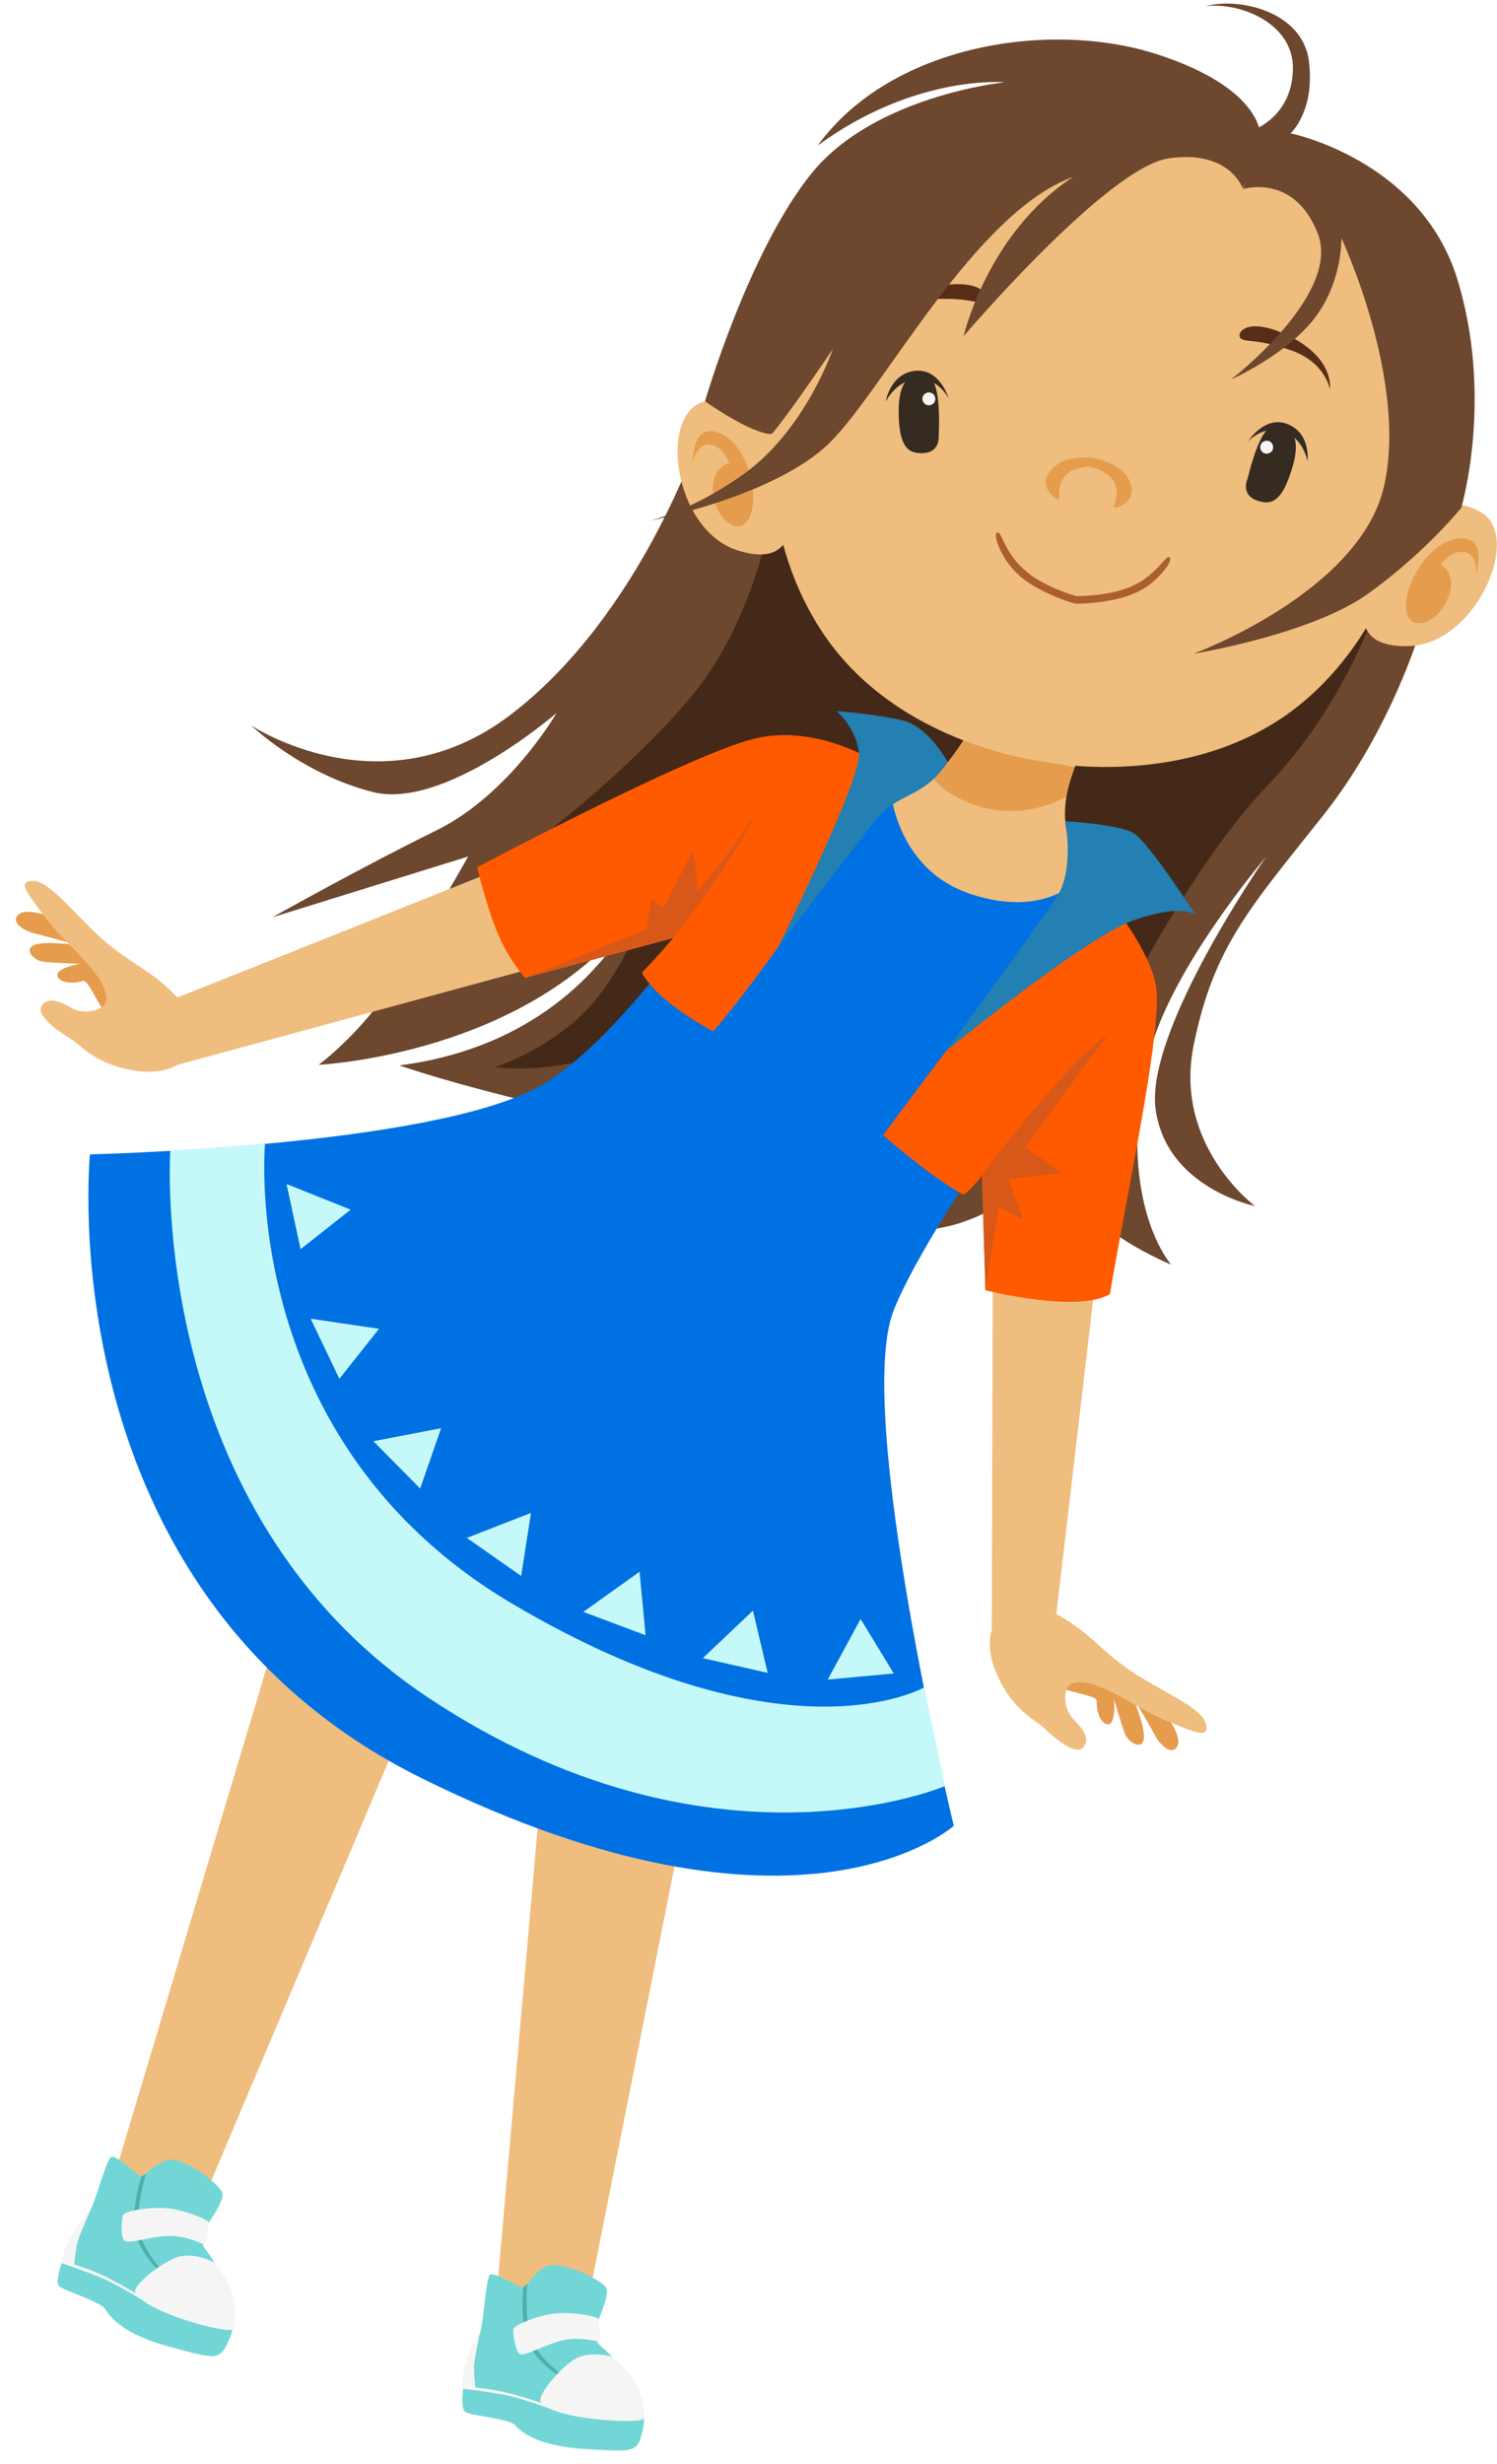
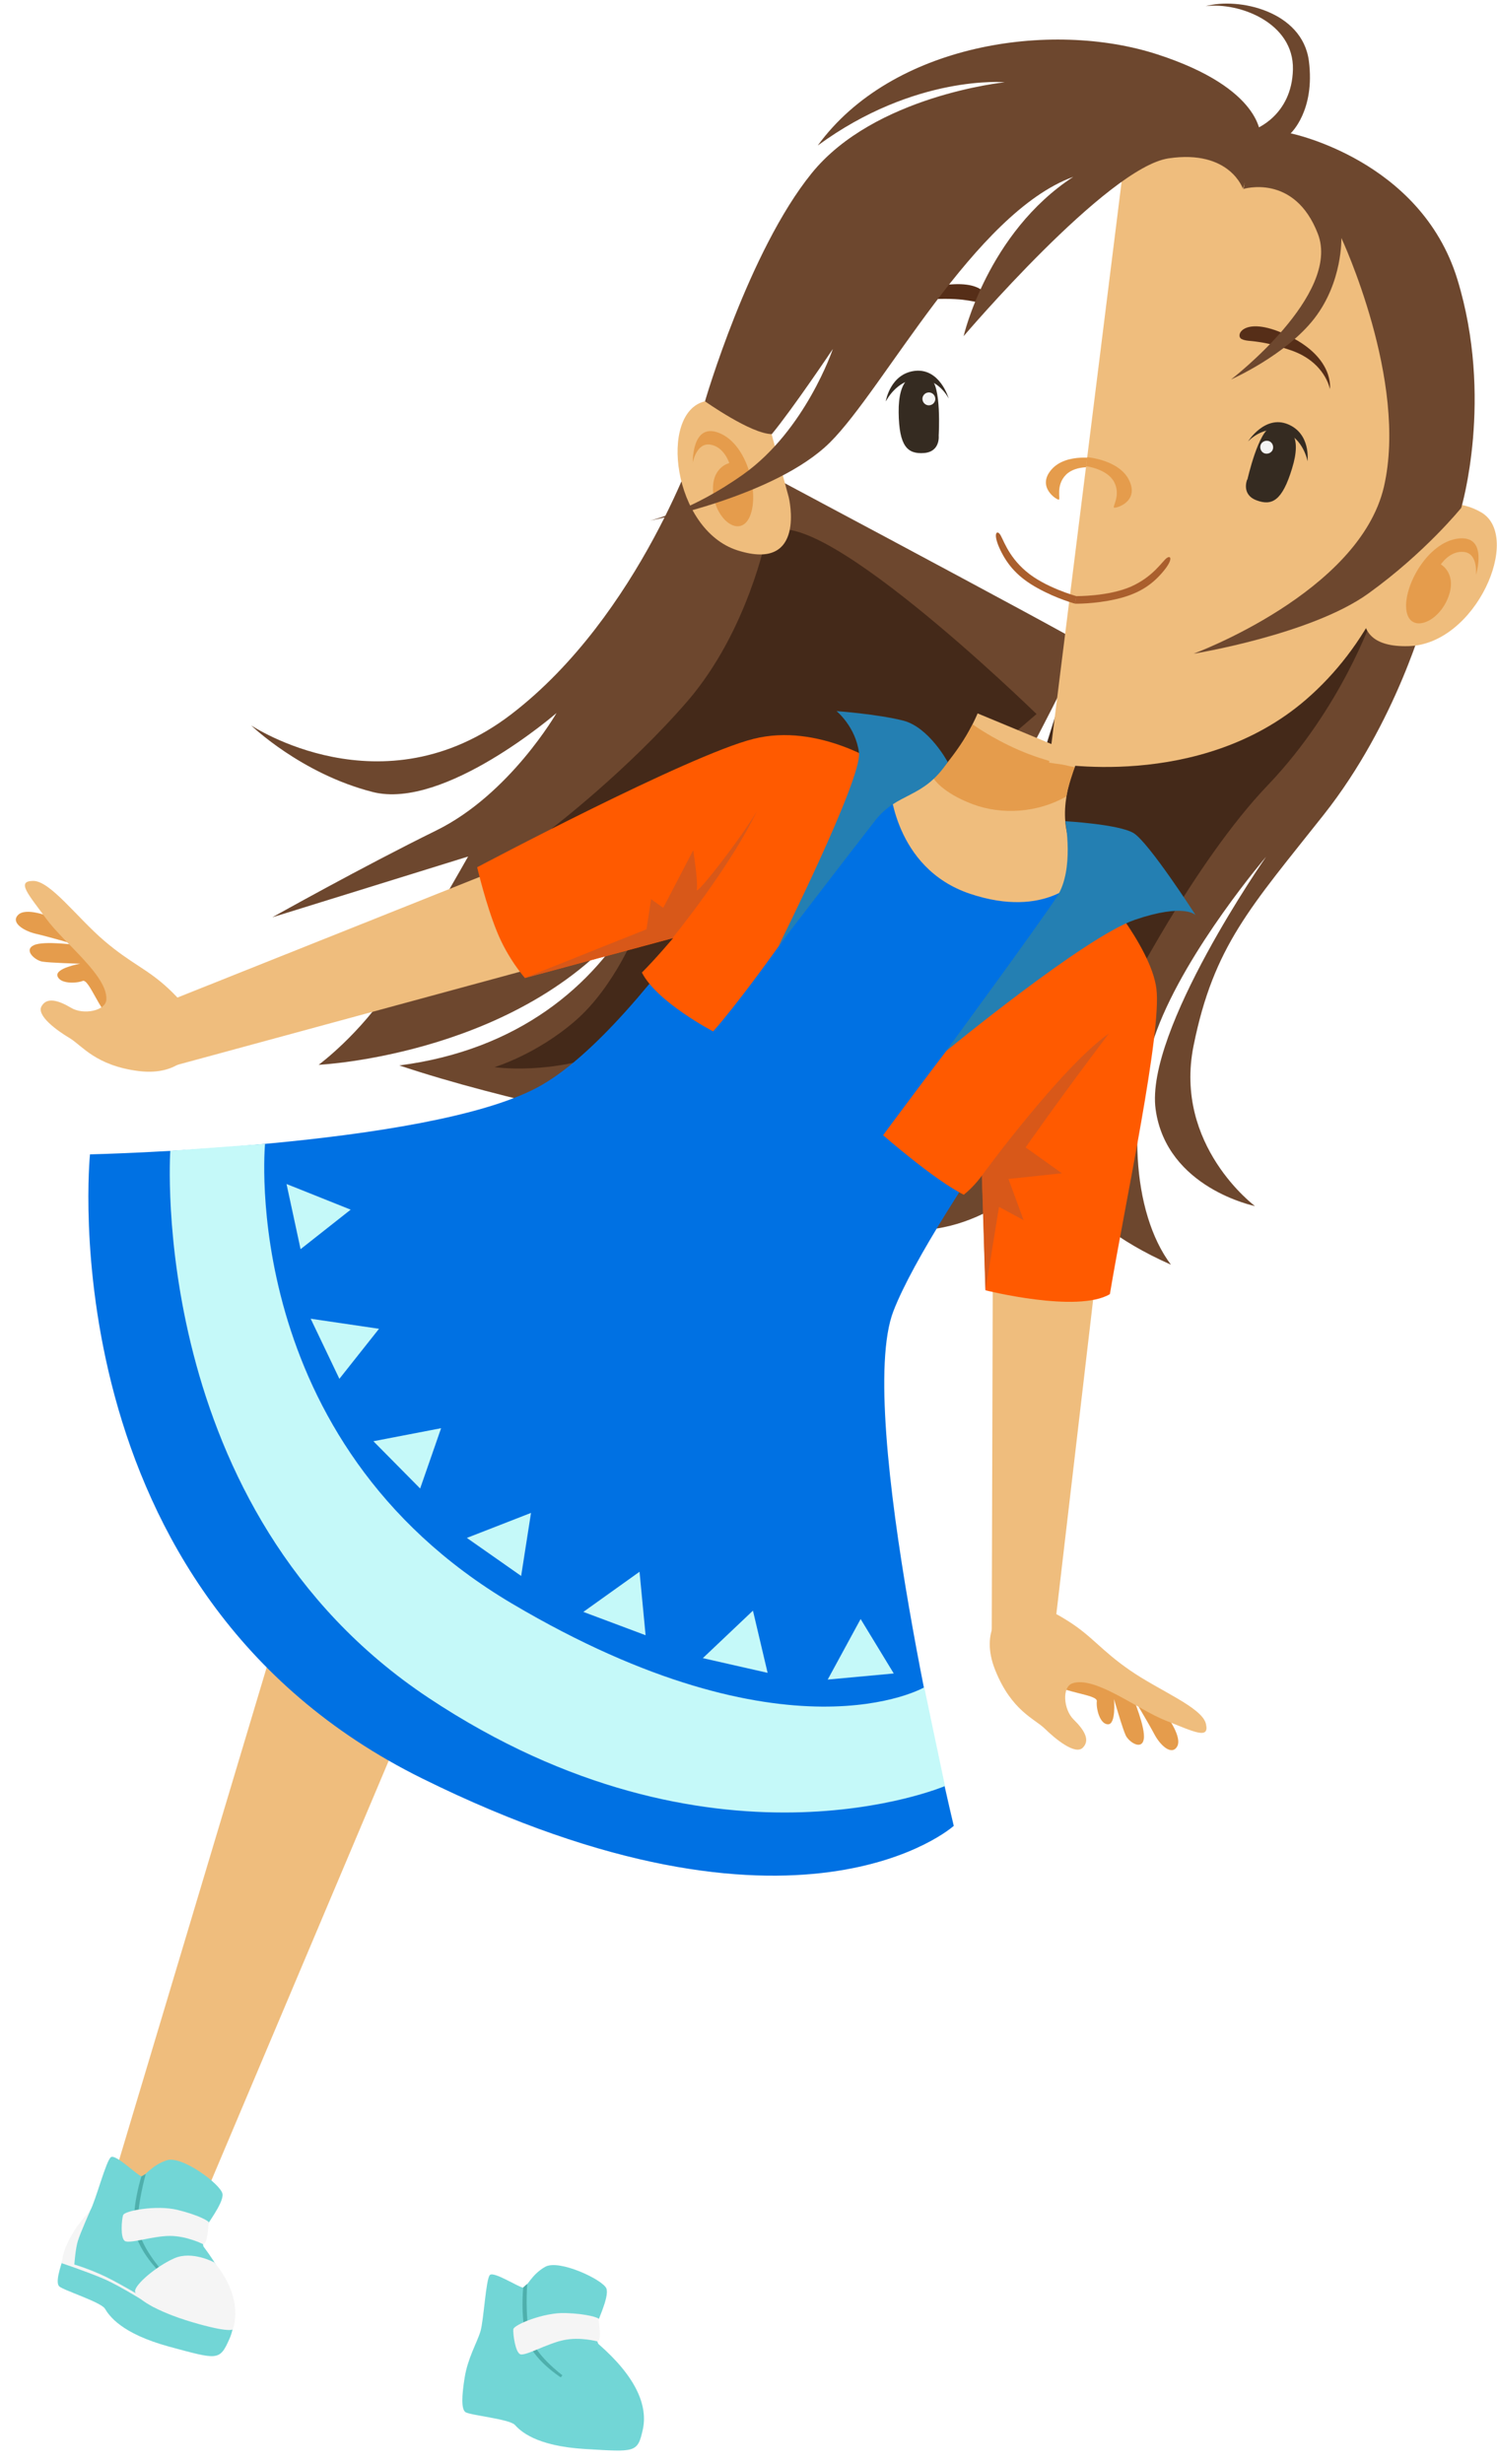
<svg xmlns="http://www.w3.org/2000/svg" width="62" height="102" viewBox="0 0 62 102" fill="none">
  <path d="M28.945 18.101C28.945 18.101 26.523 25.47 21.175 29.568C15.828 33.666 10.402 30.029 10.402 30.029C10.402 30.029 12.468 32.03 15.437 32.787C18.406 33.544 23.05 29.516 23.05 29.516C23.05 29.516 21.114 32.883 18.068 34.379C15.021 35.876 11.279 37.973 11.279 37.973L19.387 35.458C19.387 35.458 17.547 38.721 16.236 40.766C14.925 42.81 13.198 44.08 13.198 44.08C13.198 44.08 21.878 43.672 26.288 37.79C24.604 40.8 21.47 43.471 16.54 44.106C20.941 45.586 27.052 46.725 27.052 46.725L40.629 34.884C40.629 34.884 45.004 26.836 44.787 26.627C44.57 26.418 28.945 18.109 28.945 18.109V18.101Z" fill="#6D472E" />
  <path d="M31.739 22.216C31.739 22.216 30.976 26.105 28.493 29.003C26.002 31.891 22.859 34.292 22.859 34.292L26.366 38.512C26.366 38.512 25.455 40.844 23.831 42.254C22.208 43.663 20.48 44.176 20.48 44.176C20.48 44.176 22.842 44.533 25.428 43.48C28.015 42.428 42.929 29.559 42.929 29.559C42.929 29.559 33.259 20.111 31.739 22.216Z" fill="#442919" />
  <path d="M59.052 25.375C59.052 25.375 57.854 29.899 54.824 33.727C51.794 37.555 50.267 39.156 49.433 43.289C48.6 47.422 51.977 49.928 51.977 49.928C51.977 49.928 48.313 49.188 47.862 45.925C47.411 42.663 52.437 35.467 52.437 35.467C52.437 35.467 49.173 39.278 47.914 42.645C46.655 46.012 46.864 50.188 48.496 52.355C43.851 50.293 43.721 47.918 43.721 47.918C43.721 47.918 41.264 50.972 37.809 50.928C34.355 50.876 44.954 28.594 44.954 28.594L58.583 23.321L59.052 25.383V25.375Z" fill="#6D472E" />
  <path d="M56.844 25.548C56.844 25.548 55.568 29.306 52.504 32.508C49.448 35.701 46.575 41.383 46.575 41.383C46.575 41.383 40.959 37.998 41.08 37.85C41.202 37.703 44.301 27.74 44.301 27.74L56.844 25.548Z" fill="#442919" />
  <path d="M27.738 33.161L6.496 41.636L7.286 44.098L30.412 37.816C30.412 37.816 29.943 34.632 27.747 33.161H27.738Z" fill="#EFBD7D" />
  <path d="M2.043 37.946C2.043 37.946 1.071 37.545 0.749 37.876C0.428 38.198 1.001 38.546 1.496 38.659C2 38.772 3.215 39.129 3.215 39.129C3.215 39.129 1.826 38.929 1.401 39.129C0.966 39.338 1.453 39.755 1.748 39.807C2.043 39.86 3.319 39.895 3.319 39.895C3.319 39.895 2.277 40.077 2.381 40.408C2.486 40.738 3.163 40.712 3.423 40.608C3.684 40.504 4.126 41.878 4.638 42.2C5.151 42.522 5.654 41.408 5.42 41.147C5.185 40.886 2.946 38.146 2.043 37.946Z" fill="#E59C4C" />
  <path d="M8.059 43.332C8.059 43.332 7.564 44.558 5.758 44.341C3.953 44.115 3.397 43.279 2.885 42.975C2.373 42.67 1.496 42.044 1.722 41.653C1.947 41.261 2.433 41.417 2.946 41.722C3.458 42.027 4.369 41.844 4.404 41.391C4.473 40.4 2.668 39.06 1.921 38.042C1.175 37.024 0.662 36.476 1.366 36.467C2.069 36.45 3.18 37.972 4.308 38.938C5.437 39.904 6.088 40.095 6.982 40.93C7.876 41.766 8.527 42.749 8.059 43.332Z" fill="#EFBD7D" />
  <path d="M46.309 44.96L43.644 67.72L41.074 67.599L41.144 43.585C41.144 43.585 44.338 43.211 46.318 44.968L46.309 44.96Z" fill="#EFBD7D" />
  <path d="M48.343 71.069C48.343 71.069 48.976 71.913 48.751 72.304C48.516 72.696 48.039 72.235 47.804 71.782C47.561 71.321 46.91 70.242 46.91 70.242C46.91 70.242 47.457 71.53 47.37 72C47.284 72.47 46.754 72.113 46.624 71.843C46.494 71.573 46.138 70.338 46.138 70.338C46.138 70.338 46.233 71.391 45.886 71.382C45.539 71.373 45.391 70.703 45.426 70.425C45.461 70.147 44.02 70.077 43.577 69.668C43.134 69.259 44.08 68.476 44.393 68.633C44.705 68.789 47.926 70.251 48.351 71.069H48.343Z" fill="#E59C4C" />
  <path d="M41.6 66.649C41.6 66.649 40.541 67.45 41.218 69.138C41.895 70.826 42.85 71.148 43.276 71.565C43.701 71.983 44.535 72.67 44.847 72.348C45.168 72.026 44.89 71.6 44.465 71.182C44.04 70.765 43.979 69.834 44.413 69.686C45.35 69.364 47.113 70.765 48.276 71.226C49.448 71.687 50.108 72.035 49.943 71.356C49.778 70.678 48.016 69.99 46.8 69.147C45.576 68.302 45.229 67.72 44.187 67.076C43.154 66.423 42.034 66.058 41.6 66.658V66.649Z" fill="#EFBD7D" />
-   <path d="M29.038 71.723L24.151 96.284L20.531 95.432L22.519 72.802L29.038 71.723Z" fill="#EFBD7D" />
  <path d="M24.776 97.024C24.776 97.024 24.62 96.641 24.654 96.415C24.689 96.188 25.253 95.092 25.114 94.735C24.976 94.379 23.161 93.517 22.58 93.839C21.998 94.17 21.824 94.683 21.677 94.701C21.529 94.718 20.453 94.013 20.288 94.179C20.123 94.344 20.036 96.049 19.897 96.519C19.75 96.989 19.376 97.615 19.246 98.416C19.116 99.216 19.107 99.721 19.272 99.851C19.428 99.982 21.095 100.138 21.321 100.382C21.547 100.626 22.172 101.261 24.246 101.383C26.321 101.504 26.408 101.548 26.625 100.565C26.833 99.582 26.347 98.398 24.793 97.041L24.776 97.024Z" fill="#72D6D6" />
-   <path d="M19.89 96.511C19.89 96.511 19.682 97.494 19.639 97.842C19.604 98.181 19.691 98.834 19.691 98.834C19.691 98.834 20.316 98.886 21.045 99.06C21.774 99.234 23.189 99.739 23.189 99.739L23.25 99.887C23.25 99.887 21.748 99.312 20.958 99.156C20.168 98.999 19.17 98.886 19.17 98.886C19.17 98.886 18.996 97.938 19.89 96.511Z" fill="#F5F5F5" />
  <path d="M21.67 94.692C21.67 94.692 21.548 95.884 21.8 96.78C22.052 97.676 23.224 98.416 23.224 98.416L23.293 98.329C23.293 98.329 22.173 97.502 21.956 96.719C21.731 95.945 21.835 94.544 21.835 94.544L21.679 94.683L21.67 94.692Z" fill="#4EAFAC" />
  <path d="M24.741 96.928C24.741 96.928 24.02 96.728 23.335 96.876C22.64 97.024 21.755 97.546 21.546 97.459C21.338 97.372 21.242 96.606 21.26 96.424C21.277 96.241 22.527 95.719 23.421 95.754C24.316 95.78 24.828 95.954 24.802 96.006C24.776 96.067 24.949 96.902 24.741 96.928Z" fill="#F5F5F5" />
-   <path d="M25.348 97.563C25.348 97.563 24.359 97.258 23.699 97.728C23.039 98.198 22.31 99.129 22.38 99.399C22.449 99.677 23.369 100.034 24.949 100.173C26.538 100.304 26.659 100.13 26.659 100.13C26.659 100.13 26.928 98.824 25.348 97.563Z" fill="#F5F5F5" />
  <path d="M17.703 69.095L7.954 92.16L4.586 90.576L11.105 68.825L17.703 69.095Z" fill="#EFBD7D" />
  <path d="M8.425 93.004C8.425 93.004 8.347 92.596 8.425 92.378C8.504 92.16 9.276 91.203 9.215 90.821C9.155 90.438 7.549 89.228 6.915 89.428C6.281 89.629 6.004 90.099 5.856 90.09C5.708 90.072 4.797 89.168 4.597 89.298C4.398 89.428 3.972 91.073 3.738 91.508C3.503 91.943 3.009 92.474 2.713 93.231C2.427 93.996 2.314 94.484 2.444 94.64C2.575 94.797 4.172 95.293 4.345 95.571C4.519 95.858 5.005 96.598 7.011 97.146C9.016 97.685 9.094 97.746 9.502 96.824C9.91 95.902 9.667 94.64 8.425 92.996V93.004Z" fill="#72D6D6" />
  <path d="M3.739 91.508C3.739 91.508 3.331 92.43 3.227 92.761C3.123 93.091 3.079 93.744 3.079 93.744C3.079 93.744 3.678 93.918 4.356 94.24C5.033 94.562 6.317 95.345 6.317 95.345L6.352 95.501C6.352 95.501 4.998 94.631 4.251 94.318C3.505 94.005 2.559 93.692 2.559 93.692C2.559 93.692 2.576 92.726 3.739 91.516V91.508Z" fill="#F5F5F5" />
  <path d="M5.855 90.099C5.855 90.099 5.49 91.238 5.56 92.169C5.629 93.1 6.619 94.066 6.619 94.066L6.705 93.996C6.705 93.996 5.777 92.952 5.716 92.152C5.655 91.351 6.037 89.994 6.037 89.994L5.855 90.099Z" fill="#4EAFAC" />
  <path d="M8.406 92.9C8.406 92.9 7.746 92.561 7.035 92.561C6.331 92.561 5.359 92.9 5.168 92.769C4.977 92.639 5.038 91.873 5.099 91.699C5.16 91.516 6.479 91.273 7.347 91.482C8.215 91.691 8.684 91.96 8.649 92.012C8.615 92.065 8.615 92.917 8.406 92.9Z" fill="#F5F5F5" />
  <path d="M8.875 93.658C8.875 93.658 7.964 93.162 7.226 93.484C6.488 93.806 5.585 94.571 5.594 94.85C5.602 95.128 6.427 95.676 7.955 96.129C9.483 96.581 9.639 96.433 9.639 96.433C9.639 96.433 10.169 95.206 8.875 93.658Z" fill="#F5F5F5" />
  <path d="M44.709 36.355L46.845 39.252C46.845 39.252 38.624 50.076 37.001 54.278C35.378 58.48 39.501 75.586 39.501 75.586C39.501 75.586 33.103 81.337 17.495 73.628C1.887 65.919 3.727 47.787 3.727 47.787C3.727 47.787 17.599 47.483 22.235 45.029C26.87 42.576 33.355 31.309 33.355 31.309L37.947 32.857L44.701 36.355H44.709Z" fill="#0071E3" />
  <path d="M44.725 31.291C44.725 31.291 43.892 32.805 44.161 34.319C44.465 35.98 44.708 36.354 44.708 36.354C44.708 36.354 43.336 38.06 40.168 36.998C36.999 35.928 36.852 32.491 36.852 32.491C36.852 32.491 37.989 32.996 38.978 31.908C39.968 30.821 40.489 29.533 40.489 29.533L44.725 31.291Z" fill="#EFBD7D" />
  <path d="M40.283 29.986C40.283 29.986 41.055 30.552 42.192 31.048C43.33 31.544 44.51 31.761 44.51 31.761C44.51 31.761 44.215 32.596 44.163 32.971C42.991 33.641 41.498 33.754 40.265 33.284C39.024 32.814 38.668 32.231 38.668 32.231C38.668 32.231 39.675 31.178 40.274 29.995L40.283 29.986Z" fill="#E59C4C" />
-   <path d="M47.748 4.875L43.494 31.569C43.494 31.569 37.174 30.986 33.997 26.078C30.334 20.414 32.009 12.532 35.82 8.19C39.631 3.84 47.748 4.875 47.748 4.875Z" fill="#EFBD7D" />
  <path d="M31.965 17.97C31.965 17.97 31.131 16.152 29.195 16.613C27.259 17.074 27.867 21.929 30.541 22.782C33.423 23.704 32.668 20.589 32.668 20.589L31.956 17.97H31.965Z" fill="#EFBD7D" />
  <path d="M28.692 19.171C28.692 19.171 28.64 17.439 29.812 17.935C30.984 18.431 31.444 20.441 31.062 21.363C30.68 22.285 29.673 21.572 29.543 20.458C29.413 19.345 30.203 19.171 30.203 19.171C30.203 19.171 29.994 18.492 29.413 18.405C28.831 18.318 28.684 19.179 28.684 19.179L28.692 19.171Z" fill="#E59C4C" />
  <path d="M45.438 19.362C45.438 19.362 44.579 19.214 44.145 19.657C43.711 20.101 43.936 20.675 43.849 20.684C43.763 20.693 42.921 20.162 43.546 19.44C44.171 18.718 45.499 18.996 45.499 18.996L45.438 19.362Z" fill="#E59C4C" />
  <path d="M38.877 18.031C38.877 18.031 39.007 15.9 38.513 15.665C37.775 15.308 37.202 15.674 37.219 17.074C37.236 18.475 37.584 18.806 38.27 18.754C38.955 18.701 38.877 18.031 38.877 18.031Z" fill="#352B21" />
  <path d="M36.633 13.472C36.633 13.472 37.128 12.454 38.638 12.384C40.149 12.315 40.374 12.567 40.713 12.506C41.051 12.445 40.878 11.48 38.838 11.845C36.789 12.21 36.633 13.472 36.633 13.472Z" fill="#562E18" />
  <path d="M38.735 16.552C38.752 16.404 38.657 16.273 38.509 16.247C38.361 16.23 38.231 16.326 38.205 16.473C38.188 16.621 38.283 16.752 38.431 16.778C38.578 16.795 38.709 16.7 38.735 16.552Z" fill="#F5F5F5" />
  <path d="M36.688 16.604C36.688 16.604 36.87 15.464 37.903 15.351C38.936 15.246 39.292 16.499 39.292 16.499C39.292 16.499 38.875 15.647 37.998 15.69C37.122 15.734 36.696 16.604 36.696 16.604H36.688Z" fill="#352B21" />
  <path d="M46.8 4.745L43.449 31.569C43.449 31.569 49.673 32.778 54.092 28.959C59.188 24.547 59.778 16.508 57.321 11.271C54.873 6.033 46.791 4.745 46.791 4.745H46.8Z" fill="#EFBD7D" />
  <path d="M58.312 21.729C58.312 21.729 59.623 20.215 61.342 21.207C63.061 22.199 61.134 26.68 58.33 26.749C55.3 26.828 56.897 24.043 56.897 24.043L58.312 21.729Z" fill="#EFBD7D" />
  <path d="M61.125 23.8C61.125 23.8 61.655 22.147 60.396 22.294C59.137 22.442 58.13 24.243 58.243 25.235C58.356 26.227 59.519 25.827 59.953 24.792C60.387 23.756 59.675 23.365 59.675 23.365C59.675 23.365 60.057 22.773 60.648 22.851C61.229 22.93 61.125 23.8 61.125 23.8Z" fill="#E59C4C" />
  <path d="M44.984 19.301C44.984 19.301 45.844 19.405 46.139 19.945C46.434 20.493 46.061 20.98 46.139 21.015C46.226 21.05 47.181 20.771 46.773 19.901C46.373 19.031 45.028 18.927 45.028 18.927L44.984 19.292V19.301Z" fill="#E59C4C" />
  <path d="M51.662 19.857C51.662 19.857 52.131 17.769 52.669 17.682C53.477 17.552 53.928 18.056 53.511 19.396C53.103 20.736 52.678 20.953 52.036 20.71C51.393 20.466 51.654 19.848 51.654 19.848L51.662 19.857Z" fill="#352B21" />
  <path d="M41.402 22.102C41.263 21.937 41.124 22.128 41.428 22.764C41.732 23.399 42.166 23.903 42.973 24.347C43.772 24.791 44.527 24.991 44.527 24.991L44.579 24.678C44.579 24.678 43.277 24.321 42.495 23.651C41.714 22.99 41.541 22.268 41.402 22.102Z" fill="#AA5F2D" />
  <path d="M48.33 23.095C48.147 23.216 47.783 23.86 46.854 24.278C45.916 24.695 44.571 24.678 44.571 24.678L44.527 24.991C44.527 24.991 45.309 25.009 46.203 24.808C47.097 24.608 47.661 24.252 48.121 23.721C48.59 23.19 48.512 22.973 48.33 23.095Z" fill="#AA5F2D" />
  <path d="M55.08 16.108C55.08 16.108 54.889 14.986 53.457 14.498C52.024 14.011 51.738 14.185 51.425 14.037C51.121 13.881 51.547 13.002 53.413 13.924C55.28 14.846 55.08 16.108 55.08 16.108Z" fill="#562E18" />
  <path d="M52.197 18.474C52.215 18.326 52.354 18.231 52.501 18.248C52.649 18.265 52.744 18.405 52.727 18.553C52.709 18.701 52.571 18.796 52.423 18.779C52.276 18.762 52.18 18.622 52.197 18.474Z" fill="#F5F5F5" />
  <path d="M54.153 19.102C54.153 19.058 54.292 17.953 53.337 17.561C52.382 17.17 51.688 18.275 51.688 18.275C51.688 18.275 52.33 17.57 53.155 17.857C53.988 18.144 54.153 19.093 54.153 19.093V19.102Z" fill="#352B21" />
  <path d="M51.482 7.825C51.482 7.825 50.944 6.181 48.4 6.555C45.857 6.929 39.91 13.916 39.91 13.916C39.91 13.916 40.891 9.644 44.45 7.321C40.353 8.809 36.629 16.082 34.372 18.318C32.115 20.554 26.906 21.555 26.906 21.555C26.906 21.555 28.634 21.163 30.778 19.641C33.365 17.805 34.493 14.447 34.493 14.447C34.493 14.447 32.861 16.883 31.967 17.97C31.116 17.97 29.198 16.613 29.198 16.613C29.198 16.613 31.004 10.401 33.608 7.182C36.212 3.954 41.612 3.406 41.612 3.406C41.612 3.406 37.905 3.066 33.868 6.024C36.924 1.822 43.513 0.821 47.923 2.248C52.333 3.675 52.202 5.642 52.202 5.642L51.473 7.817L51.482 7.825Z" fill="#6D472E" />
  <path d="M51.482 7.826C51.482 7.826 53.609 7.156 54.581 9.679C55.554 12.202 50.987 15.708 50.987 15.708C50.987 15.708 53.253 14.708 54.434 13.185C55.614 11.662 55.554 9.853 55.554 9.853C55.554 9.853 58.331 15.769 57.316 20.154C56.291 24.539 49.434 27.062 49.434 27.062C49.434 27.062 54.303 26.271 56.665 24.574C59.026 22.877 60.519 21.024 60.519 21.024C60.519 21.024 61.873 16.491 60.354 11.549C58.826 6.607 53.453 5.52 53.453 5.52C53.453 5.52 54.477 4.589 54.208 2.518C53.93 0.447 51.283 -0.118 49.937 0.256C51.326 0.082 53.592 0.943 53.548 2.875C53.505 4.806 51.96 5.355 51.96 5.355L51.5 7.834L51.482 7.826Z" fill="#6D472E" />
  <path d="M36.507 31.674C36.507 31.674 35.179 35.006 32.879 38.286C30.578 41.566 29.536 42.697 29.536 42.697C29.536 42.697 27.21 41.488 26.585 40.261C27.175 39.67 27.878 38.834 27.878 38.834L21.741 40.487C21.741 40.487 21.029 39.687 20.578 38.556C20.118 37.425 19.762 35.902 19.762 35.902C19.762 35.902 28.521 31.256 31.212 30.586C33.903 29.908 36.516 31.683 36.516 31.683L36.507 31.674Z" fill="#FF5A00" />
  <path d="M45.307 36.468C45.307 36.468 42.746 38.956 40.889 41.314C39.022 43.672 36.574 46.995 36.574 46.995C36.574 46.995 38.718 48.866 39.916 49.458C40.359 49.11 40.672 48.657 40.672 48.657L40.819 53.416C40.819 53.416 44.63 54.373 45.967 53.573C46.618 49.693 48.12 42.732 47.894 40.931C47.668 39.13 45.298 36.468 45.298 36.468H45.307Z" fill="#FF5A00" />
  <path d="M27.86 38.825C27.86 38.825 30.239 35.902 31.35 33.57C30.777 34.588 28.798 37.138 28.858 36.833C28.919 36.529 28.711 35.197 28.711 35.197L27.469 37.581L26.966 37.224L26.775 38.469L21.723 40.487L27.86 38.834V38.825Z" fill="#D85819" />
  <path d="M40.673 48.657C40.673 48.657 43.928 44.202 45.925 42.784C43.737 45.681 42.478 47.5 42.478 47.5L43.98 48.57L41.767 48.805L42.392 50.51L41.376 49.962L40.812 53.425L40.664 48.666L40.673 48.657Z" fill="#D85819" />
  <path d="M44.12 33.996C44.12 33.996 46.316 34.118 46.941 34.483C47.566 34.849 49.519 37.885 49.519 37.885C49.519 37.885 49.068 37.372 47.002 38.077C44.936 38.781 39.172 43.523 39.172 43.523C39.172 43.523 43.052 38.233 43.781 37.111C44.502 35.989 44.12 33.996 44.12 33.996Z" fill="#247FB2" />
  <path d="M39.248 31.543C39.248 31.543 38.475 30.099 37.399 29.829C36.322 29.559 34.647 29.438 34.647 29.438C34.647 29.438 35.437 30.081 35.576 31.16C35.706 32.239 32.242 39.165 32.242 39.165C32.242 39.165 35.306 35.171 36.244 33.971C37.182 32.77 38.232 33.092 39.256 31.534L39.248 31.543Z" fill="#247FB2" />
  <path d="M39.129 73.94C39.129 73.94 29.459 78.064 17.748 70.286C6.038 62.508 7.053 47.639 7.053 47.639L10.977 47.352C10.977 47.352 9.805 59.645 21.212 66.388C32.619 73.131 38.279 69.851 38.279 69.851L39.138 73.94H39.129Z" fill="#C5F9F9" />
  <path d="M37.016 69.277L34.281 69.529L35.644 67.023L37.016 69.277Z" fill="#C5F9F9" />
  <path d="M31.792 69.251L29.109 68.642L31.184 66.676L31.792 69.251Z" fill="#C5F9F9" />
  <path d="M26.738 67.694L24.16 66.728L26.487 65.066L26.738 67.694Z" fill="#C5F9F9" />
  <path d="M21.584 65.24L19.336 63.665L21.992 62.63L21.584 65.24Z" fill="#C5F9F9" />
  <path d="M17.401 61.62L15.465 59.663L18.269 59.123L17.401 61.62Z" fill="#C5F9F9" />
  <path d="M14.056 57.079L12.867 54.591L15.697 55.008L14.056 57.079Z" fill="#C5F9F9" />
  <path d="M12.449 51.712L11.867 49.015L14.524 50.076L12.449 51.712Z" fill="#C5F9F9" />
</svg>